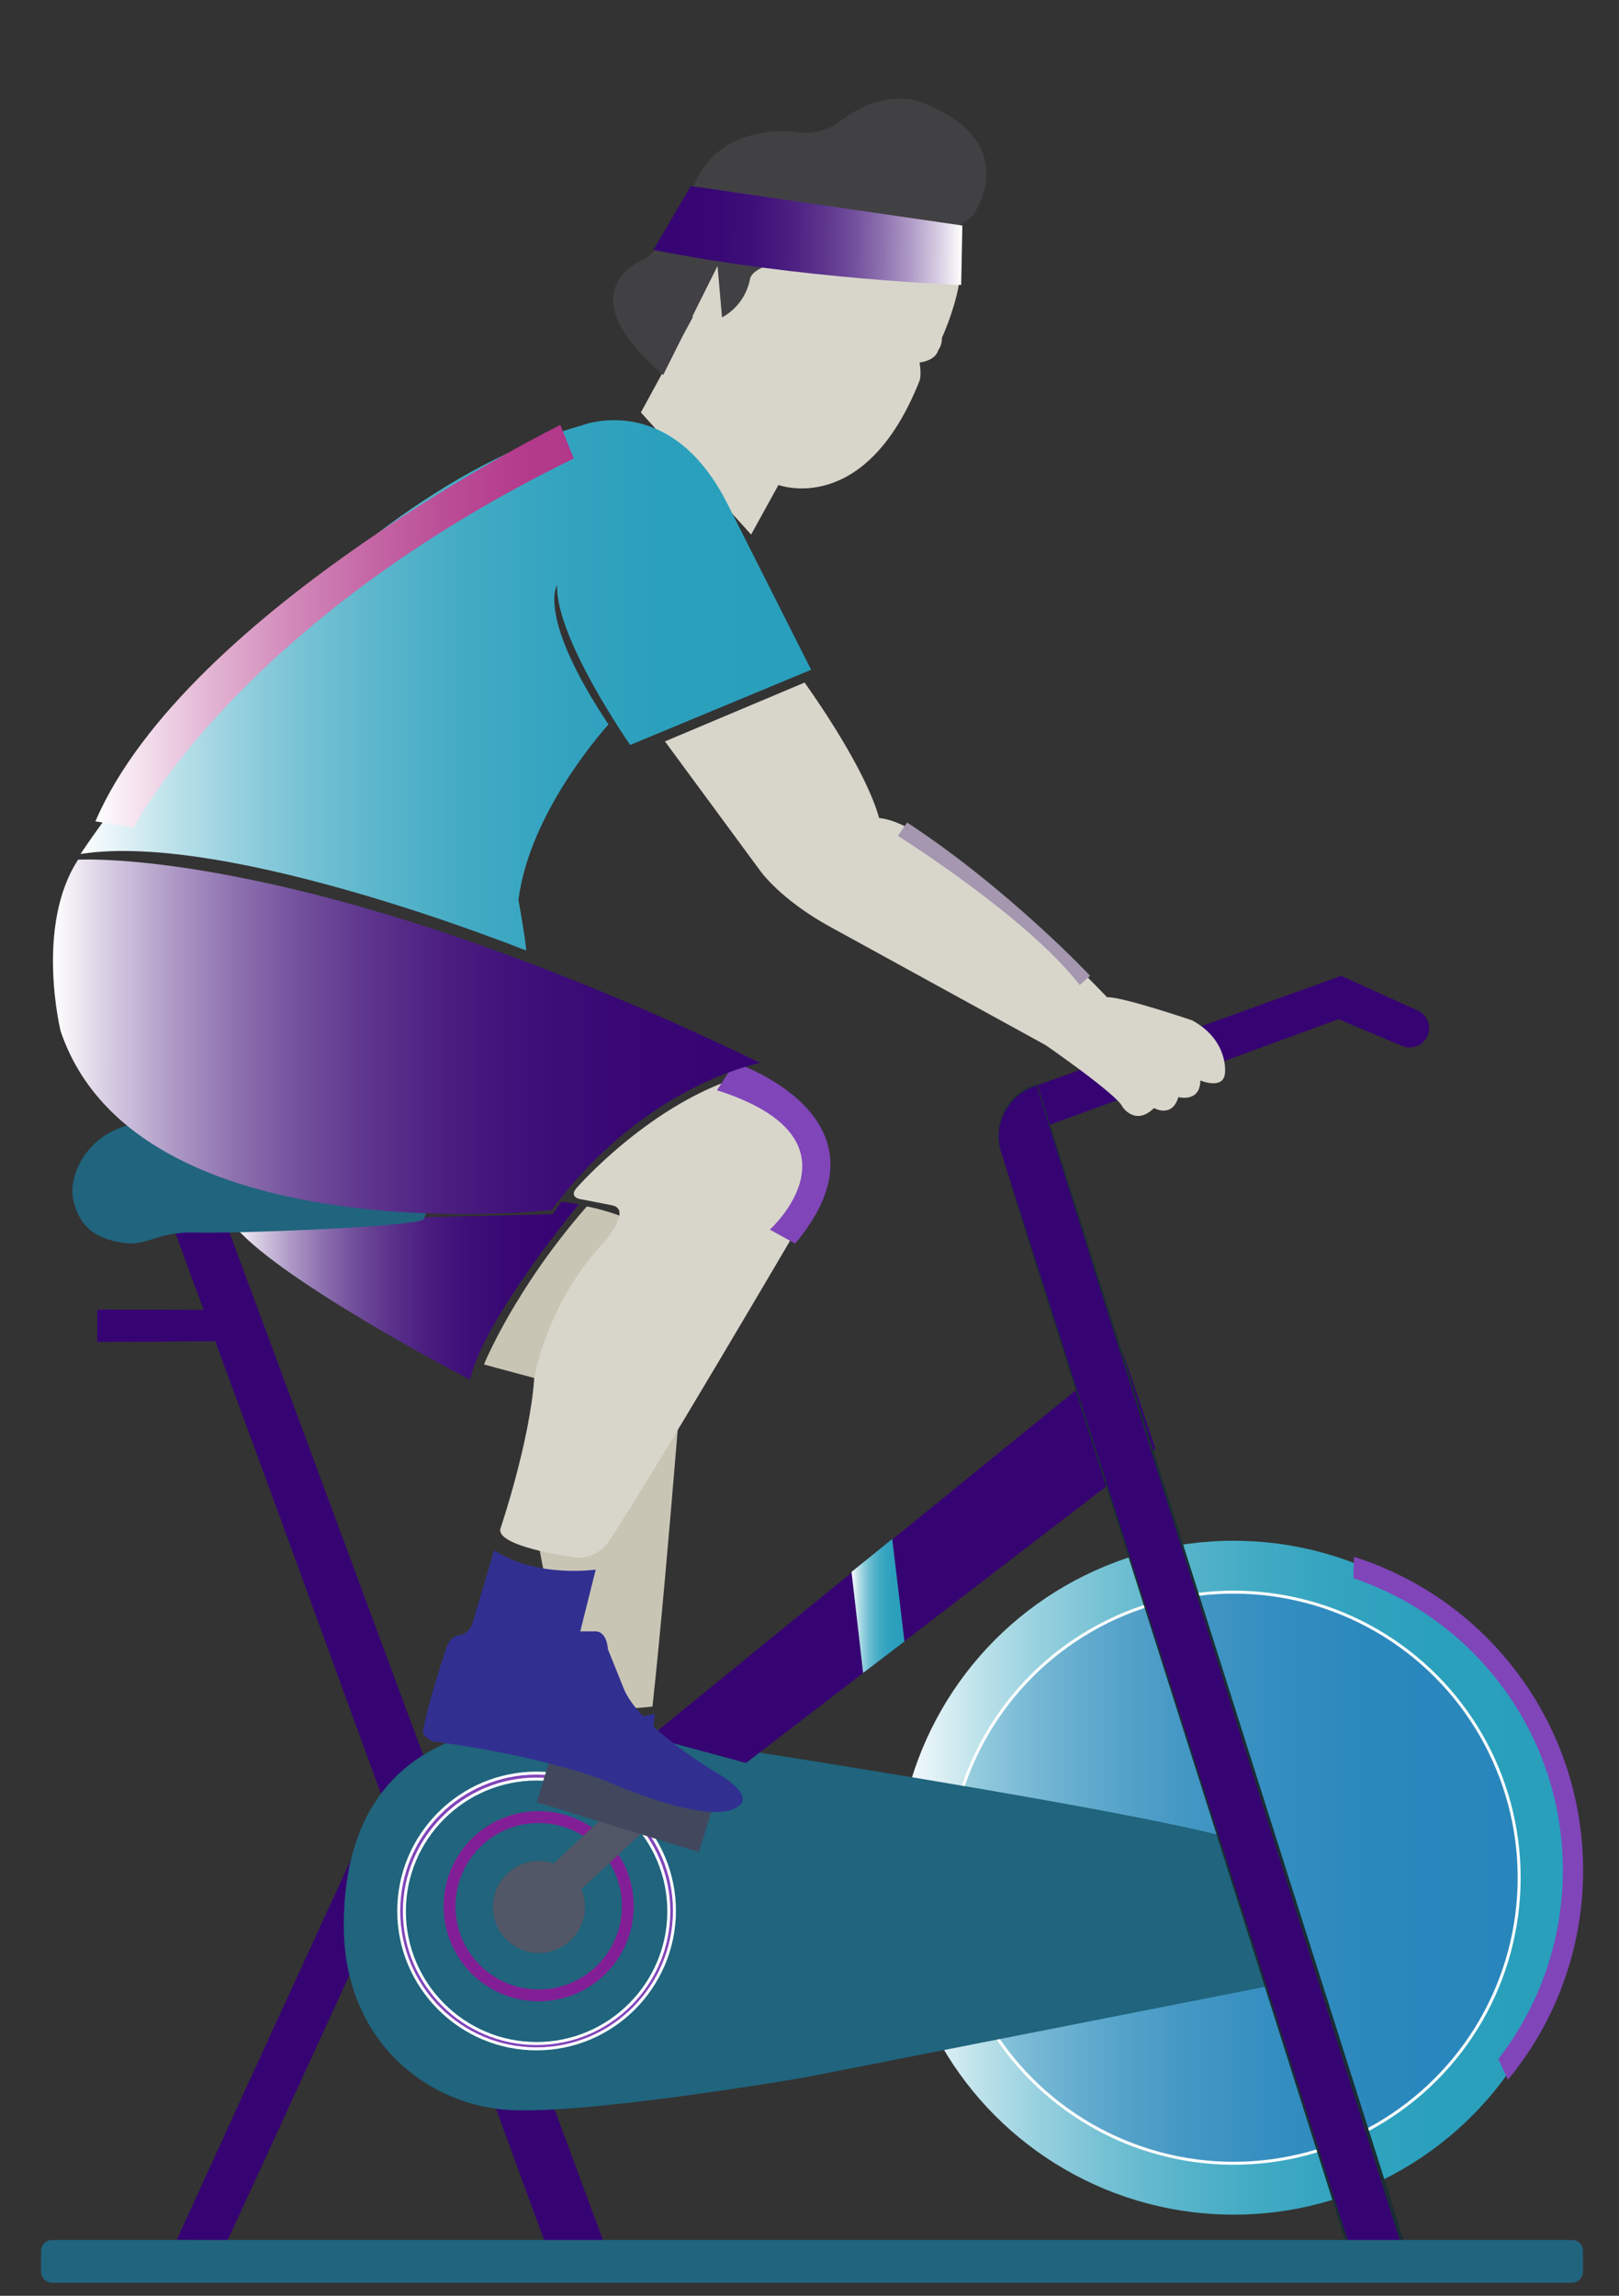
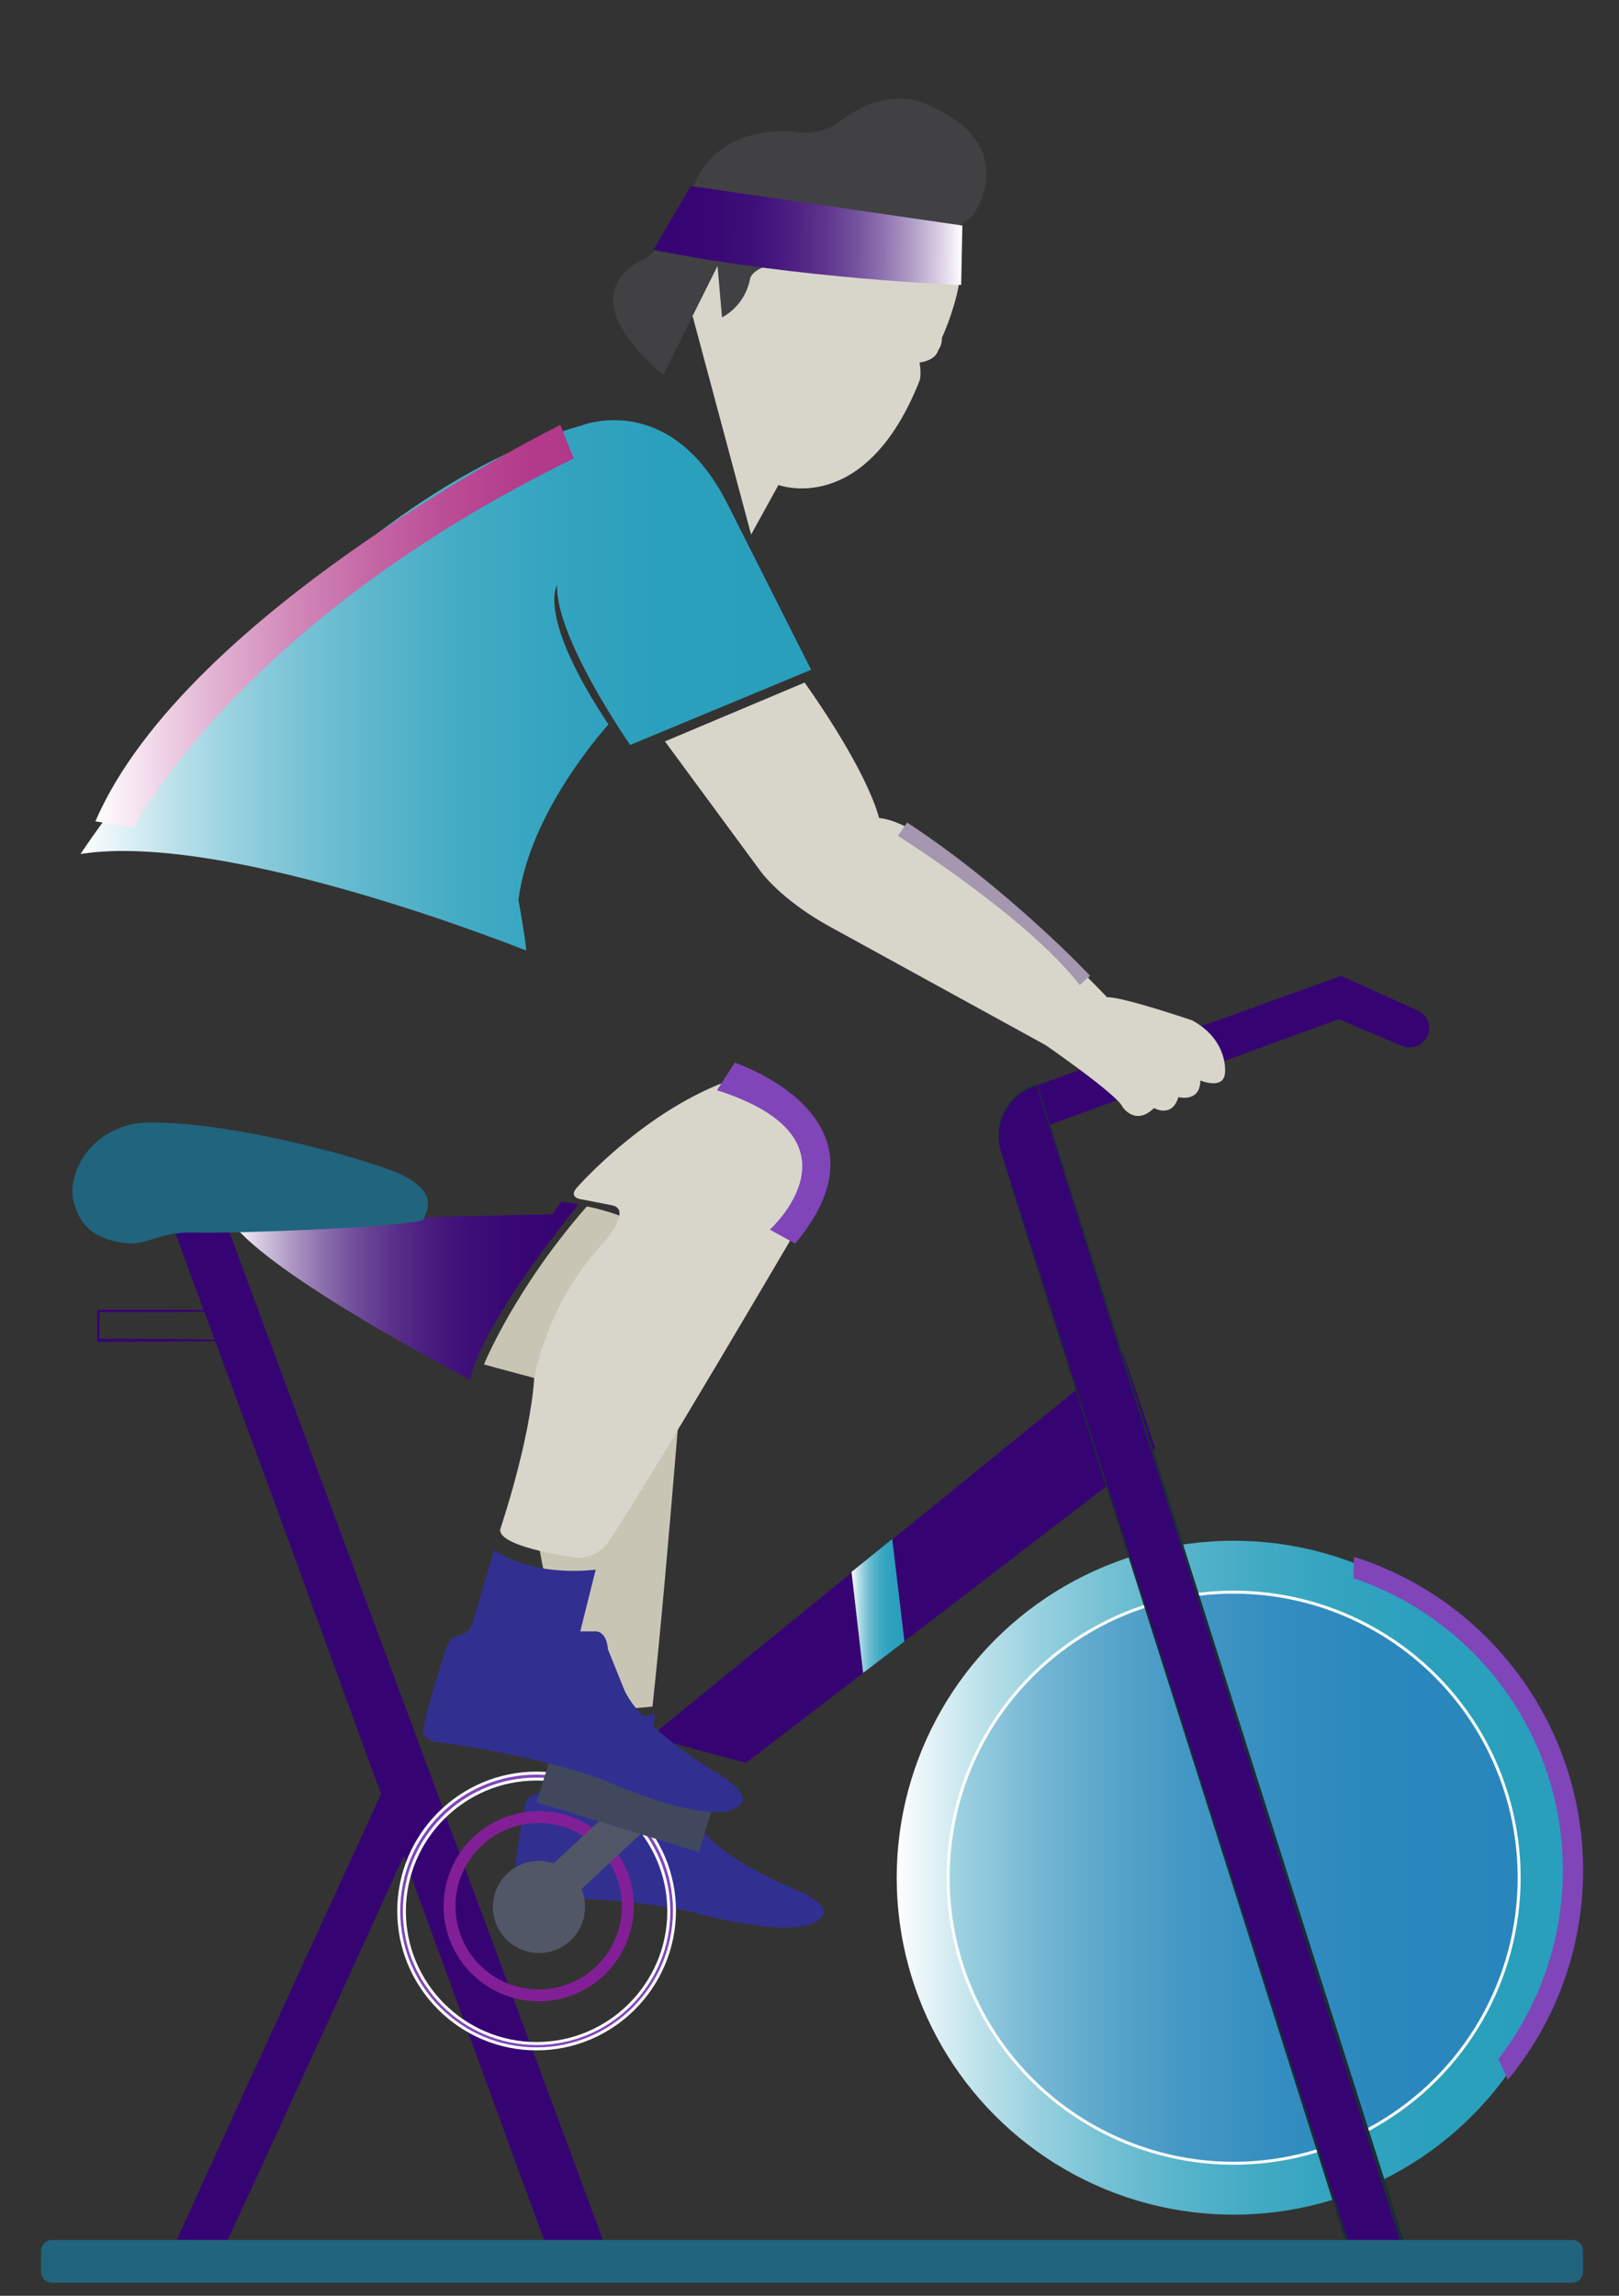
<svg xmlns="http://www.w3.org/2000/svg" version="1.1" id="Layer_1" x="0px" y="0px" viewBox="0 0 544.9 772.6" style="enable-background:new 0 0 544.9 772.6;" xml:space="preserve">
  <rect x="0" y="0" width="544.9" height="772.6" fill="#333333" stroke="none" />
  <style type="text/css">
	.st0{fill-rule:evenodd;clip-rule:evenodd;fill:url(#SVGID_1_);}
	.st1{fill-rule:evenodd;clip-rule:evenodd;fill:#D8D6CB;}
	.st2{fill-rule:evenodd;clip-rule:evenodd;fill:#313091;}
	.st3{fill:url(#SVGID_00000096045298374638897860000005911298275324739232_);}
	.st4{fill:url(#SVGID_00000109747034405122986840000004524037584995561887_);stroke:#FFFFFF;stroke-miterlimit:10;}
	.st5{fill:url(#SVGID_00000021825108822698971540000006767724049662317247_);}
	.st6{fill:url(#SVGID_00000173141207892810736910000008649447924066839440_);}
	.st7{fill:url(#SVGID_00000178172892932362027900000010791205057548058496_);}
	.st8{fill:url(#SVGID_00000090294557887201564800000012781495527328892560_);}
	.st9{fill:url(#SVGID_00000123433792619738122210000003027603218266656642_);}
	.st10{fill:url(#SVGID_00000145773496876111809480000012239041949071273621_);}
	.st11{fill:url(#SVGID_00000131356580925489591900000000900101612796992655_);}
	.st12{fill:#20647D;}
	.st13{fill:url(#SVGID_00000090255741049407258490000014492668502964975511_);}
	.st14{fill:url(#SVGID_00000068637789785686445490000014071149782022937240_);}
	.st15{fill:#8045B9;stroke:#FFFFFF;stroke-miterlimit:10;}
	.st16{fill:url(#SVGID_00000049203505335793952020000001625774366065192066_);}
	.st17{fill:#1A2E35;}
	.st18{fill:url(#SVGID_00000121276907483954082150000012395710366527497624_);}
	.st19{fill:#C9C5B5;}
	.st20{fill-rule:evenodd;clip-rule:evenodd;fill:url(#SVGID_00000107571529461233421320000017325945628354661527_);}
	.st21{fill-rule:evenodd;clip-rule:evenodd;fill:#414144;}
	.st22{fill:url(#SVGID_00000008118430278425902800000014419512414345033895_);}
	.st23{fill:none;stroke:#831F96;stroke-width:3.99;stroke-miterlimit:10;}
	.st24{fill:#8045B9;}
	.st25{fill:#515766;}
	.st26{fill:#41485E;}
	.st27{fill:#A497AF;}
	.st28{fill:url(#SVGID_00000163036302505990603330000003216738690544399494_);}
	.st29{fill-rule:evenodd;clip-rule:evenodd;fill:url(#SVGID_00000164496774093106405600000011312612852184247690_);}
</style>
  <linearGradient id="SVGID_1_" gradientUnits="userSpaceOnUse" x1="77.848" y1="434.319" x2="194.766" y2="434.319">
    <stop offset="0" style="stop-color:#FFFFFF" />
    <stop offset="1.588583e-03" style="stop-color:#FEFEFE" />
    <stop offset="8.189070e-02" style="stop-color:#D5CAE1" />
    <stop offset="0.165" style="stop-color:#B09CC7" />
    <stop offset="0.254" style="stop-color:#8F73B0" />
    <stop offset="0.347" style="stop-color:#73519D" />
    <stop offset="0.446" style="stop-color:#5D358D" />
    <stop offset="0.551" style="stop-color:#4C1F81" />
    <stop offset="0.667" style="stop-color:#3F1079" />
    <stop offset="0.802" style="stop-color:#380774" />
    <stop offset="1" style="stop-color:#360472" />
  </linearGradient>
  <path class="st0" d="M140.3,409.7l45.7-1.1l2.9-4.2l5.9,0.9c0,0-32.1,38.6-36.6,59c0,0-66.8-34.6-80.4-53.1L140.3,409.7z" />
-   <path class="st1" d="M252.8,179.9c0.2-0.4,9.2-16.7,9.2-16.7s29.2,11.1,47.5-35.1c0,0,0.7-1.6,0-6.1c0,0,5.3-0.5,6.3-4.2  c0,0,1.3-1.5,1.2-4.1c0,0,15.5-32.7-1.1-42.7c0,0-61.2-34.5-76.2,20.3c0,0-8.2-3.2-10.1,2c0,0-5.2,9,3.6,13.4l-17.5,32.1" />
+   <path class="st1" d="M252.8,179.9c0.2-0.4,9.2-16.7,9.2-16.7s29.2,11.1,47.5-35.1c0,0,0.7-1.6,0-6.1c0,0,5.3-0.5,6.3-4.2  c0,0,1.3-1.5,1.2-4.1c0,0,15.5-32.7-1.1-42.7c0,0-61.2-34.5-76.2,20.3c0,0-8.2-3.2-10.1,2c0,0-5.2,9,3.6,13.4" />
  <path class="st2" d="M220.4,576.7c0,0-18,5.4-33.1-1.5l-3.7,24.9c0,0-1.2,3.3-3.1,3.5c0,0-3.5,0.7-4,4.9c0,0-3.7,19.2-3.7,27.8  c0,0,0.9,1.7,3.9,2.4c0,0,31.6-0.8,56.2,4.7c0,0,38.2,11.1,44.1,1.1c0,0,2.6-3.3-7.7-7.9c0,0-26.7-10.6-34.5-22.6l-7.1-12.3  c0,0-1.1-5.9-5.1-5.1l-4.4,0.6L220.4,576.7z" />
  <g>
    <linearGradient id="SVGID_00000048481976529174041430000013343057688399927215_" gradientUnits="userSpaceOnUse" x1="301.714" y1="631.948" x2="528.595" y2="631.948">
      <stop offset="0" style="stop-color:#FFFFFF" />
      <stop offset="2.931917e-02" style="stop-color:#EEF7FA" />
      <stop offset="0.118" style="stop-color:#C0E3EB" />
      <stop offset="0.211" style="stop-color:#97D1DF" />
      <stop offset="0.31" style="stop-color:#75C1D4" />
      <stop offset="0.414" style="stop-color:#59B5CB" />
      <stop offset="0.525" style="stop-color:#43ABC4" />
      <stop offset="0.648" style="stop-color:#34A4C0" />
      <stop offset="0.791" style="stop-color:#2BA0BD" />
      <stop offset="1" style="stop-color:#289FBC" />
    </linearGradient>
    <circle style="fill:url(#SVGID_00000048481976529174041430000013343057688399927215_);" cx="415.2" cy="631.9" r="113.4" />
  </g>
  <g>
    <linearGradient id="SVGID_00000066505541579397111360000006532839571545451953_" gradientUnits="userSpaceOnUse" x1="319.006" y1="631.948" x2="511.303" y2="631.948">
      <stop offset="0" style="stop-color:#A3D5E2" />
      <stop offset="3.834909e-02" style="stop-color:#96CDDE" />
      <stop offset="0.157" style="stop-color:#75B7D4" />
      <stop offset="0.284" style="stop-color:#59A5CB" />
      <stop offset="0.42" style="stop-color:#4397C4" />
      <stop offset="0.57" style="stop-color:#348EC0" />
      <stop offset="0.744" style="stop-color:#2B88BD" />
      <stop offset="1" style="stop-color:#2886BC" />
    </linearGradient>
    <circle style="fill:url(#SVGID_00000066505541579397111360000006532839571545451953_);stroke:#FFFFFF;stroke-miterlimit:10;" cx="415.2" cy="631.9" r="96.1" />
  </g>
  <g>
    <linearGradient id="SVGID_00000011726026531824559930000002424441069714048909_" gradientUnits="userSpaceOnUse" x1="349.203" y1="353.415" x2="481.082" y2="353.415">
      <stop offset="0" style="stop-color:#360472" />
      <stop offset="1" style="stop-color:#360472" />
    </linearGradient>
    <path style="fill:url(#SVGID_00000011726026531824559930000002424441069714048909_);" d="M349.2,365.2l102.2-36.8l25.8,11.7   c3.5,1.6,4.9,5.9,2.9,9.2l0,0c-1.7,2.8-5.1,4-8.2,2.7l-21.4-9l-97.1,35.5L349.2,365.2z" />
  </g>
  <g>
    <g>
      <linearGradient id="SVGID_00000032643305082303667500000002422799159042313115_" gradientUnits="userSpaceOnUse" x1="33.102" y1="446.085" x2="78.855" y2="446.085">
        <stop offset="0" style="stop-color:#360472" />
        <stop offset="1" style="stop-color:#360472" />
      </linearGradient>
-       <rect x="33.1" y="441.1" style="fill:url(#SVGID_00000032643305082303667500000002422799159042313115_);" width="45.8" height="10" />
    </g>
    <g>
      <g>
        <linearGradient id="SVGID_00000063633834006905089950000016744703314649305508_" gradientUnits="userSpaceOnUse" x1="32.569" y1="446.081" x2="79.139" y2="446.081">
          <stop offset="0" style="stop-color:#360472" />
          <stop offset="1" style="stop-color:#360472" />
        </linearGradient>
        <path style="fill:url(#SVGID_00000063633834006905089950000016744703314649305508_);" d="M78.9,451.1c0,0,0-0.3-0.1-0.7     c0-0.5,0-1.2-0.1-2c0-1.8-0.1-4.3-0.2-7.3l0.3,0.3c-10,0.1-26.8,0.2-45.8,0.2h0c1-1,0.3-0.3,0.5-0.5v0v0v0v0v0.1v0.2v0.3l0,0.6     l0,1.3c0,0.8,0,1.7,0,2.5c0,1.7,0,3.3,0,4.9l-0.5-0.5c12.9,0,24.3,0.1,32.5,0.2c4,0.1,7.3,0.1,9.7,0.1c1.1,0,1.9,0,2.6,0.1     C78.5,451.1,78.8,451.1,78.9,451.1c0,0-0.3,0-0.8,0.1c-0.7,0-1.5,0-2.5,0.1c-2.4,0-5.6,0.1-9.6,0.1c-8.2,0.1-19.7,0.2-32.8,0.2     l-0.5,0l0-0.5c0-1.6,0-3.3,0-4.9c0-0.8,0-1.7,0-2.5l0-1.3l0-0.6v-0.3v-0.2v-0.1v0v0v0v0c0.2-0.2-0.5,0.5,0.5-0.5h0     c19,0,35.7,0.1,45.8,0.2l0.3,0l0,0.3c-0.1,3.1-0.1,5.6-0.2,7.5C78.9,450.2,78.9,451.1,78.9,451.1z" />
      </g>
    </g>
  </g>
  <g>
    <g>
      <linearGradient id="SVGID_00000077318242142460050750000017472040266996246414_" gradientUnits="userSpaceOnUse" x1="59.521" y1="678.049" x2="138.491" y2="678.049">
        <stop offset="0" style="stop-color:#360472" />
        <stop offset="1" style="stop-color:#360472" />
      </linearGradient>
      <polygon style="fill:url(#SVGID_00000077318242142460050750000017472040266996246414_);" points="59.5,753.8 129.5,602.3     138.5,617.8 76.4,753.8   " />
    </g>
    <g>
      <g>
        <linearGradient id="SVGID_00000094591805470247883770000006717065890988794279_" gradientUnits="userSpaceOnUse" x1="59.52" y1="677.625" x2="139.038" y2="677.625">
          <stop offset="0" style="stop-color:#360472" />
          <stop offset="1" style="stop-color:#360472" />
        </linearGradient>
        <path style="fill:url(#SVGID_00000094591805470247883770000006717065890988794279_);" d="M59.5,753.8c0,0,0.4,0,1.1,0     c0.8,0,1.9,0,3.3,0c2.9,0,7.1-0.1,12.5-0.1l-0.2,0.1c10.7-23.9,34.2-75.5,61.8-136.1l0,0.4c-1.5-2.5-3-5.2-4.6-8     c-1.5-2.6-3-5.2-4.4-7.6l0.9,0c-19.5,42.1-37.1,79.9-49.7,107.2c-6.4,13.6-11.5,24.7-15.1,32.3c-1.8,3.8-3.2,6.7-4.1,8.8     c-0.5,1-0.8,1.7-1.1,2.3C59.7,753.5,59.5,753.8,59.5,753.8c0,0,0.1-0.2,0.3-0.7c0.2-0.5,0.6-1.3,1-2.2c0.9-2,2.3-5,4-8.7     c3.5-7.6,8.5-18.7,14.7-32.3c12.6-27.4,30-65.4,49.5-107.8l0.4-0.9l0.5,0.8c1.4,2.4,2.9,5,4.4,7.6c1.6,2.7,3.2,5.5,4.6,8l0.1,0.2     l-0.1,0.2c-27.6,60.6-51.3,112.1-62.3,135.9l-0.1,0.1l-0.1,0c-5.5-0.1-9.8-0.1-12.7-0.1c-1.4,0-2.4,0-3.2,0     C59.9,753.8,59.5,753.8,59.5,753.8z" />
      </g>
    </g>
  </g>
  <g>
    <g>
      <linearGradient id="SVGID_00000110442864732223964260000004745794765484806790_" gradientUnits="userSpaceOnUse" x1="47.156" y1="568.953" x2="202.418" y2="568.953">
        <stop offset="0" style="stop-color:#360472" />
        <stop offset="1" style="stop-color:#360472" />
      </linearGradient>
      <path style="fill:url(#SVGID_00000110442864732223964260000004745794765484806790_);" d="M47.2,384.1    c2.5,1.9,136.5,369.7,136.5,369.7h18.8L66,384.7L47.2,384.1z" />
    </g>
    <g>
      <g>
        <linearGradient id="SVGID_00000131360282931399336190000001677229716891982255_" gradientUnits="userSpaceOnUse" x1="47.156" y1="569.197" x2="203.119" y2="569.197">
          <stop offset="0" style="stop-color:#360472" />
          <stop offset="1" style="stop-color:#360472" />
        </linearGradient>
        <path style="fill:url(#SVGID_00000131360282931399336190000001677229716891982255_);" d="M47.2,384.1c0.9,0,6.2,0.2,18.8,0.5     l0.1,0l0,0.1c17,45.9,71.8,193.8,136.8,369l0.2,0.7h-0.7c-0.1,0-0.2,0-0.3,0c-6.3,0-12.7,0-18.5,0h-0.3l-0.1-0.3     c-37.7-103.1-71.5-195.6-95.9-262.4C75,458.2,65,431.3,58.2,412.7c-3.5-9.2-6.2-16.4-8-21.3c-0.9-2.4-1.7-4.2-2.2-5.5     C47.5,384.7,47.2,384.1,47.2,384.1s0.1,0.1,0.3,0.4c0.1,0.3,0.4,0.8,0.6,1.4c0.5,1.2,1.3,3.1,2.3,5.5c1.9,4.8,4.7,12,8.2,21.3     c7,18.5,17.1,45.4,29.4,78.7c24.7,66.7,58.6,159.2,96.2,262.3l-0.5-0.3c5.9,0,12.2,0,18.5,0c0.1,0,0.2,0,0.3,0L202,754     C137.3,578.7,82.8,430.7,65.8,384.8l0.1,0.1C53.3,384.3,48.1,384.1,47.2,384.1z" />
      </g>
    </g>
  </g>
  <g>
-     <path class="st12" d="M209.2,582.6c0,0-93.4-21.9-93.5,65.4c0,36.9,25.4,58.6,52.4,61.8c24.1,2.9,102.9-10.7,102.9-10.7l154.8-30.5   c6.9-5.1,11.3-37.8-2.5-46.8C409.5,612.7,209.2,582.6,209.2,582.6z" />
-   </g>
+     </g>
  <g>
    <g>
      <linearGradient id="SVGID_00000058570707415621840650000006506633069627189133_" gradientUnits="userSpaceOnUse" x1="219.534" y1="523.881" x2="388.524" y2="523.881">
        <stop offset="0" style="stop-color:#360472" />
        <stop offset="1" style="stop-color:#360472" />
      </linearGradient>
      <path style="fill:url(#SVGID_00000058570707415621840650000006506633069627189133_);" d="M377.8,455.1    c0.1,0.4-158.3,129.2-158.3,129.2l31.2,8.4l137.8-105.4l0,0L377.8,455.1z" />
    </g>
    <g>
      <g>
        <linearGradient id="SVGID_00000070103618569174966410000004138248934320483474_" gradientUnits="userSpaceOnUse" x1="218.491" y1="524.147" x2="388.829" y2="524.147">
          <stop offset="0" style="stop-color:#360472" />
          <stop offset="1" style="stop-color:#360472" />
        </linearGradient>
        <path style="fill:url(#SVGID_00000070103618569174966410000004138248934320483474_);" d="M377.8,455.1c0,0,0.1,0.2,0.2,0.5     c0.1,0.4,0.3,0.9,0.6,1.6c0.5,1.5,1.2,3.5,2.2,6.3c1.9,5.5,4.6,13.6,8,23.8l0.1,0.2l-0.1,0.1c-29.1,22.3-79.5,61-137.6,105.6     l-0.2,0.1l-0.2-0.1c-4.5-1.2-9.3-2.5-14.1-3.8c-5.9-1.6-11.7-3.2-17.1-4.6l-0.9-0.2l0.7-0.6C307.8,511.9,373.9,458.3,377.8,455.1     c0,0-0.2,0.3-0.7,0.7c-0.5,0.5-1.3,1.1-2.3,2c-2.1,1.7-5.1,4.3-9,7.5c-7.9,6.5-19.3,15.9-33.5,27.6     c-28.5,23.3-68.1,55.6-112.4,91.8l-0.2-0.8c5.4,1.5,11.3,3,17.1,4.6c4.8,1.3,9.6,2.6,14.1,3.8l-0.4,0.1     c58.2-44.4,108.7-82.9,137.9-105.2l-0.1,0.3c-3.3-10.2-6-18.3-7.8-23.9c-0.9-2.7-1.6-4.8-2-6.3c-0.2-0.7-0.4-1.2-0.5-1.6     C377.9,455.2,377.8,455.1,377.8,455.1z" />
      </g>
    </g>
  </g>
  <g>
    <path class="st12" d="M49.2,377.8c-10.9,0.3-20.8,7.2-24,17.7c-0.8,2.6-1.1,5.4-0.6,8c2.2,10.5,9.1,13.7,17.2,14.8   c8,1.1,11-3.9,23.9-3.5c13.2,0.4,76.5-2,77-4.6c0.5-2.5,5.2-8-6.4-14.3C126.8,390.8,77.4,377,49.2,377.8z" />
  </g>
  <g>
    <path class="st15" d="M180.6,689.5c-25.6,0-46.4-20.8-46.4-46.4c0-25.6,20.8-46.4,46.4-46.4s46.4,20.8,46.4,46.4   C226.9,668.7,206.1,689.5,180.6,689.5z M180.6,598.7c-24.5,0-44.5,20-44.5,44.5s20,44.5,44.5,44.5s44.5-20,44.5-44.5   S205.1,598.7,180.6,598.7z" />
  </g>
  <g>
    <g>
      <linearGradient id="SVGID_00000002356585974848028560000008772032658941493901_" gradientUnits="userSpaceOnUse" x1="336.163" y1="563.344" x2="474.283" y2="563.344">
        <stop offset="0" style="stop-color:#360472" />
        <stop offset="1" style="stop-color:#360472" />
      </linearGradient>
      <path style="fill:url(#SVGID_00000002356585974848028560000008772032658941493901_);" d="M337,387.9l118.7,373.6h18.6L349.2,365.2    l0,0C339.5,368,333.9,378.2,337,387.9z" />
    </g>
    <g>
      <g>
        <path class="st17" d="M469.7,745.3c1.7,5.4,3.4,10.8,5.1,16.1l0.2,0.6h-0.7c-6.3,0-12.6,0-18.6,0h-0.4l-0.1-0.3     c-33.2-104.8-62.8-198.2-84.2-265.4c-10.6-33.6-19.2-60.7-25.1-79.4c-2.9-9.3-5.2-16.6-6.7-21.5c-0.8-2.4-1.3-4.3-1.7-5.6     c-0.4-1.3-0.6-1.9-0.6-1.9s0.2,0.6,0.6,1.9c0.4,1.3,1,3.1,1.8,5.6c1.6,4.9,3.9,12.1,6.9,21.4c6,18.7,14.6,45.7,25.3,79.3     c21.4,67.2,51.1,160.6,84.5,265.3l-0.5-0.3c6,0,12.2,0,18.6,0l-0.5,0.6c-1.7-5.3-3.4-10.7-5.1-16.1     c-35.5-112.6-67.6-214.5-90.8-288.3c-11.6-36.9-20.9-66.8-27.4-87.4c-0.4-1.3-0.8-2.5-1.2-3.8l-0.1-0.5l-0.1-0.2l0-0.1l0-0.1     c0-0.1,0.4,0.2,0.2,0.1l-0.9,0.3c-0.6,0.2-1.1,0.4-1.7,0.7c-2.2,1-4,2.3-5.4,3.8c-1.4,1.5-2.5,3.1-3.2,4.7     c-0.8,1.6-1.2,3.1-1.5,4.5c-0.5,2.8-0.3,5,0,6.4c0.1,0.7,0.3,1.2,0.4,1.6c0.1,0.4,0.1,0.5,0.1,0.5s-0.3-0.7-0.6-2.1     c-0.3-1.4-0.5-3.6-0.1-6.5c0.2-1.4,0.7-3,1.4-4.6c0.7-1.6,1.8-3.3,3.2-4.8c1.4-1.5,3.3-2.9,5.5-3.9c0.5-0.3,1.1-0.5,1.7-0.7     l0.9-0.3c-0.2-0.1,0.3,0.1,0.3,0.1l0,0.1l0,0.1l0.1,0.2l0.1,0.5c0.4,1.2,0.8,2.5,1.2,3.8c6.6,20.6,16,50.5,27.7,87.3" />
      </g>
    </g>
  </g>
  <g>
    <path class="st12" d="M529.1,753.8H17.5c-2,0-3.7,1.7-3.7,3.7v7c0,2,1.7,3.7,3.7,3.7h511.6c2,0,3.7-1.7,3.7-3.7v-7   C532.8,755.5,531.2,753.8,529.1,753.8z" />
  </g>
  <g>
    <linearGradient id="SVGID_00000060024823668277239840000011465267192671763072_" gradientUnits="userSpaceOnUse" x1="286.639" y1="540.421" x2="304.358" y2="540.421">
      <stop offset="0" style="stop-color:#FFFFFF" />
      <stop offset="2.931917e-02" style="stop-color:#EEF7FA" />
      <stop offset="0.118" style="stop-color:#C0E3EB" />
      <stop offset="0.211" style="stop-color:#97D1DF" />
      <stop offset="0.31" style="stop-color:#75C1D4" />
      <stop offset="0.414" style="stop-color:#59B5CB" />
      <stop offset="0.525" style="stop-color:#43ABC4" />
      <stop offset="0.648" style="stop-color:#34A4C0" />
      <stop offset="0.791" style="stop-color:#2BA0BD" />
      <stop offset="1" style="stop-color:#289FBC" />
    </linearGradient>
    <polygon style="fill:url(#SVGID_00000060024823668277239840000011465267192671763072_);" points="286.6,529 290.5,563 304.4,552.4    300.3,517.9  " />
  </g>
  <path class="st19" d="M197.5,406c0,0,34.1,5.8,34.3,28.3c0,0-7,92.5-12.2,140c0,0-19.3,2.5-25.3-1.7c0,0-25.7-79.9-12.8-108.4  l-18.6-5C162.8,459.3,173.1,433.9,197.5,406z" />
  <path class="st1" d="M256.2,361.8c0,0,30.4,18,14.9,46.9c0,0-55,94-67,111.1c0,0-4.2,5.5-11.4,4.2c0,0-26.5-3.6-24.2-9.8  c0,0,9.8-28.9,11.3-50.3c0,0,3.9-25.1,23.8-46.2c0,0,9.3-10.8,2.3-12.1l-9.7-1.9c0,0-5.7-0.4-1.6-4.5c0,0,24.8-28.2,55.5-37.1  C250,362.1,254.1,360.4,256.2,361.8z" />
  <linearGradient id="SVGID_00000010304797979364110010000013808606272085595295_" gradientUnits="userSpaceOnUse" x1="27.139" y1="230.695" x2="273.028" y2="230.695">
    <stop offset="0" style="stop-color:#FFFFFF" />
    <stop offset="2.931917e-02" style="stop-color:#EEF7FA" />
    <stop offset="0.118" style="stop-color:#C0E3EB" />
    <stop offset="0.211" style="stop-color:#97D1DF" />
    <stop offset="0.31" style="stop-color:#75C1D4" />
    <stop offset="0.414" style="stop-color:#59B5CB" />
    <stop offset="0.525" style="stop-color:#43ABC4" />
    <stop offset="0.648" style="stop-color:#34A4C0" />
    <stop offset="0.791" style="stop-color:#2BA0BD" />
    <stop offset="1" style="stop-color:#289FBC" />
  </linearGradient>
  <path style="fill-rule:evenodd;clip-rule:evenodd;fill:url(#SVGID_00000010304797979364110010000013808606272085595295_);" d="  M27.1,287.4c0,0,77.8-118.7,168.6-144.2c0,0,29.3-11.9,48.7,25.5l28.6,56.7l-60.9,25.3c0,0-25.2-36.1-24.6-53.8  c0,0-7,10.4,17.3,46.9c0,0-26.6,28.9-30.3,59.1c0,0,2.4,13.1,2.6,17C177.1,319.9,76.8,279.5,27.1,287.4z" />
  <path class="st1" d="M270.8,229.7l-47,19.8l32.1,43.6c0,0,6.7,9.6,23.5,18.8l72.5,39.8c0,0,24.2,16.7,25.9,20.8  c0,0,4.3,6.6,10.6,0.4c0,0,6.1,3.5,8.2-3.7c0,0,7.3,2,7.4-5.6c0,0,7.9,3.4,8.3-2.6c0,0,1.3-10.8-11-17.6c0,0-23.5-8-28.7-7.8  c0,0-55.7-58.6-76.7-60.3C295.8,275.5,293.4,261.7,270.8,229.7z" />
  <path class="st21" d="M241.5,89.5l1.5,17.3c0,0,7.7-3.5,9.5-13.2c0,0,1.2-5,13.9-5.3c0,0,12.9,0.1,17-8.9c0,0,3.9-8.7,17.3-4.8  c0,0,20.7,6.4,27.1-2.6c0,0,17.4-25-18.9-38c0,0-12.4-4.5-27.3,7.7c0,0-6.4,4.2-13.4,2.7c0,0-24.9-3.7-34.1,16.7  c0,0-11.1,23.8-18,26.5c0,0-26.1,10.2,7.1,38.6" />
  <linearGradient id="SVGID_00000014591840219443368960000012184898356819050419_" gradientUnits="userSpaceOnUse" x1="916.496" y1="111.106" x2="841.916" y2="111.106" gradientTransform="matrix(1.394 1.115022e-02 -8.820691e-03 1.103 -952.768 -53.171)">
    <stop offset="0" style="stop-color:#FFFFFF" />
    <stop offset="1.588583e-03" style="stop-color:#FEFEFE" />
    <stop offset="8.189070e-02" style="stop-color:#D5CAE1" />
    <stop offset="0.165" style="stop-color:#B09CC7" />
    <stop offset="0.254" style="stop-color:#8F73B0" />
    <stop offset="0.347" style="stop-color:#73519D" />
    <stop offset="0.446" style="stop-color:#5D358D" />
    <stop offset="0.551" style="stop-color:#4C1F81" />
    <stop offset="0.667" style="stop-color:#3F1079" />
    <stop offset="0.802" style="stop-color:#380774" />
    <stop offset="1" style="stop-color:#360472" />
  </linearGradient>
  <path style="fill:url(#SVGID_00000014591840219443368960000012184898356819050419_);" d="M323.9,75.9l-0.4,20  c0,0-53.8-1.9-103.6-11.8l12.6-21.5L323.9,75.9z" />
  <circle class="st23" cx="181.3" cy="641.5" r="30" />
  <path class="st24" d="M455.7,523.9l-0.2,7.2c14.7,5,28.4,13.2,40.1,24.9c37.4,37.4,40.3,96.2,8.7,136.9l3.2,7  c36-43.5,33.6-108-7.1-148.8C487.4,538.1,472,529.1,455.7,523.9z" />
  <g>
    <rect x="190.9" y="599.3" transform="matrix(0.682 0.732 -0.732 0.682 520.428 54.778)" class="st25" width="12.7" height="52.1" />
  </g>
  <g>
    <ellipse transform="matrix(0.161 -0.987 0.987 0.161 -480.955 717.411)" class="st25" cx="181.3" cy="641.5" rx="15.5" ry="15.5" />
  </g>
  <rect x="181.4" y="600.8" transform="matrix(0.956 0.294 -0.294 0.956 188.051 -34.872)" class="st26" width="57.1" height="14.3" />
  <path class="st2" d="M200.5,528.2c0,0-19.6,3-34.2-6.5l-7.5,25.3c0,0-1.7,3.2-3.8,3.2c0,0-3.7,0.2-4.8,4.5c0,0-6.6,19.5-7.9,28.4  c0,0,0.7,1.9,3.7,3c0,0,33,3.9,57.8,13.2c0,0,38.1,17.2,45.7,7.6c0,0,3.2-3-6.8-9.4c0,0-26.2-15-32.5-28.6l-5.6-13.9  c0,0-0.2-6.3-4.6-6l-4.7,0L200.5,528.2z" />
  <path class="st27" d="M305.3,276.8l-3.1,4.5c0,0,43.4,27.2,61.2,50.2l3.5-3.1C367,328.4,339.1,298.9,305.3,276.8z" />
  <linearGradient id="SVGID_00000149370993871076217640000006478907139148647817_" gradientUnits="userSpaceOnUse" x1="32.053" y1="210.783" x2="193.074" y2="210.783">
    <stop offset="0" style="stop-color:#FFFFFF" />
    <stop offset="5.849868e-02" style="stop-color:#F8ECF4" />
    <stop offset="0.239" style="stop-color:#E3B5D4" />
    <stop offset="0.416" style="stop-color:#D188B9" />
    <stop offset="0.584" style="stop-color:#C465A4" />
    <stop offset="0.742" style="stop-color:#BA4C95" />
    <stop offset="0.885" style="stop-color:#B43C8C" />
    <stop offset="1" style="stop-color:#B23789" />
  </linearGradient>
  <path style="fill:url(#SVGID_00000149370993871076217640000006478907139148647817_);" d="M32.1,276.4l12.9,2.1  c0,0,35.2-69.1,148.1-124.2l-4.5-11.3C188.6,143,62.9,205.1,32.1,276.4z" />
  <path class="st24" d="M267.6,418.5l-8.5-4.7c0,0,33.9-30.5-17.8-46.9l6-9.3C247.2,357.6,303.3,376.1,267.6,418.5z" />
  <linearGradient id="SVGID_00000152971704110321087280000009323648604083242910_" gradientUnits="userSpaceOnUse" x1="17.795" y1="348.969" x2="255.851" y2="348.969">
    <stop offset="0" style="stop-color:#FFFFFF" />
    <stop offset="1.588583e-03" style="stop-color:#FEFEFE" />
    <stop offset="8.189070e-02" style="stop-color:#D5CAE1" />
    <stop offset="0.165" style="stop-color:#B09CC7" />
    <stop offset="0.254" style="stop-color:#8F73B0" />
    <stop offset="0.347" style="stop-color:#73519D" />
    <stop offset="0.446" style="stop-color:#5D358D" />
    <stop offset="0.551" style="stop-color:#4C1F81" />
    <stop offset="0.667" style="stop-color:#3F1079" />
    <stop offset="0.802" style="stop-color:#380774" />
    <stop offset="1" style="stop-color:#360472" />
  </linearGradient>
-   <path style="fill-rule:evenodd;clip-rule:evenodd;fill:url(#SVGID_00000152971704110321087280000009323648604083242910_);" d="  M255.9,357.7c0,0-39,7.2-70.2,49.5c0,0-139.6,15.7-165.3-60.2c0,0-8.7-35.4,5.9-57.7C26.3,289.4,103.5,284.1,255.9,357.7z" />
</svg>